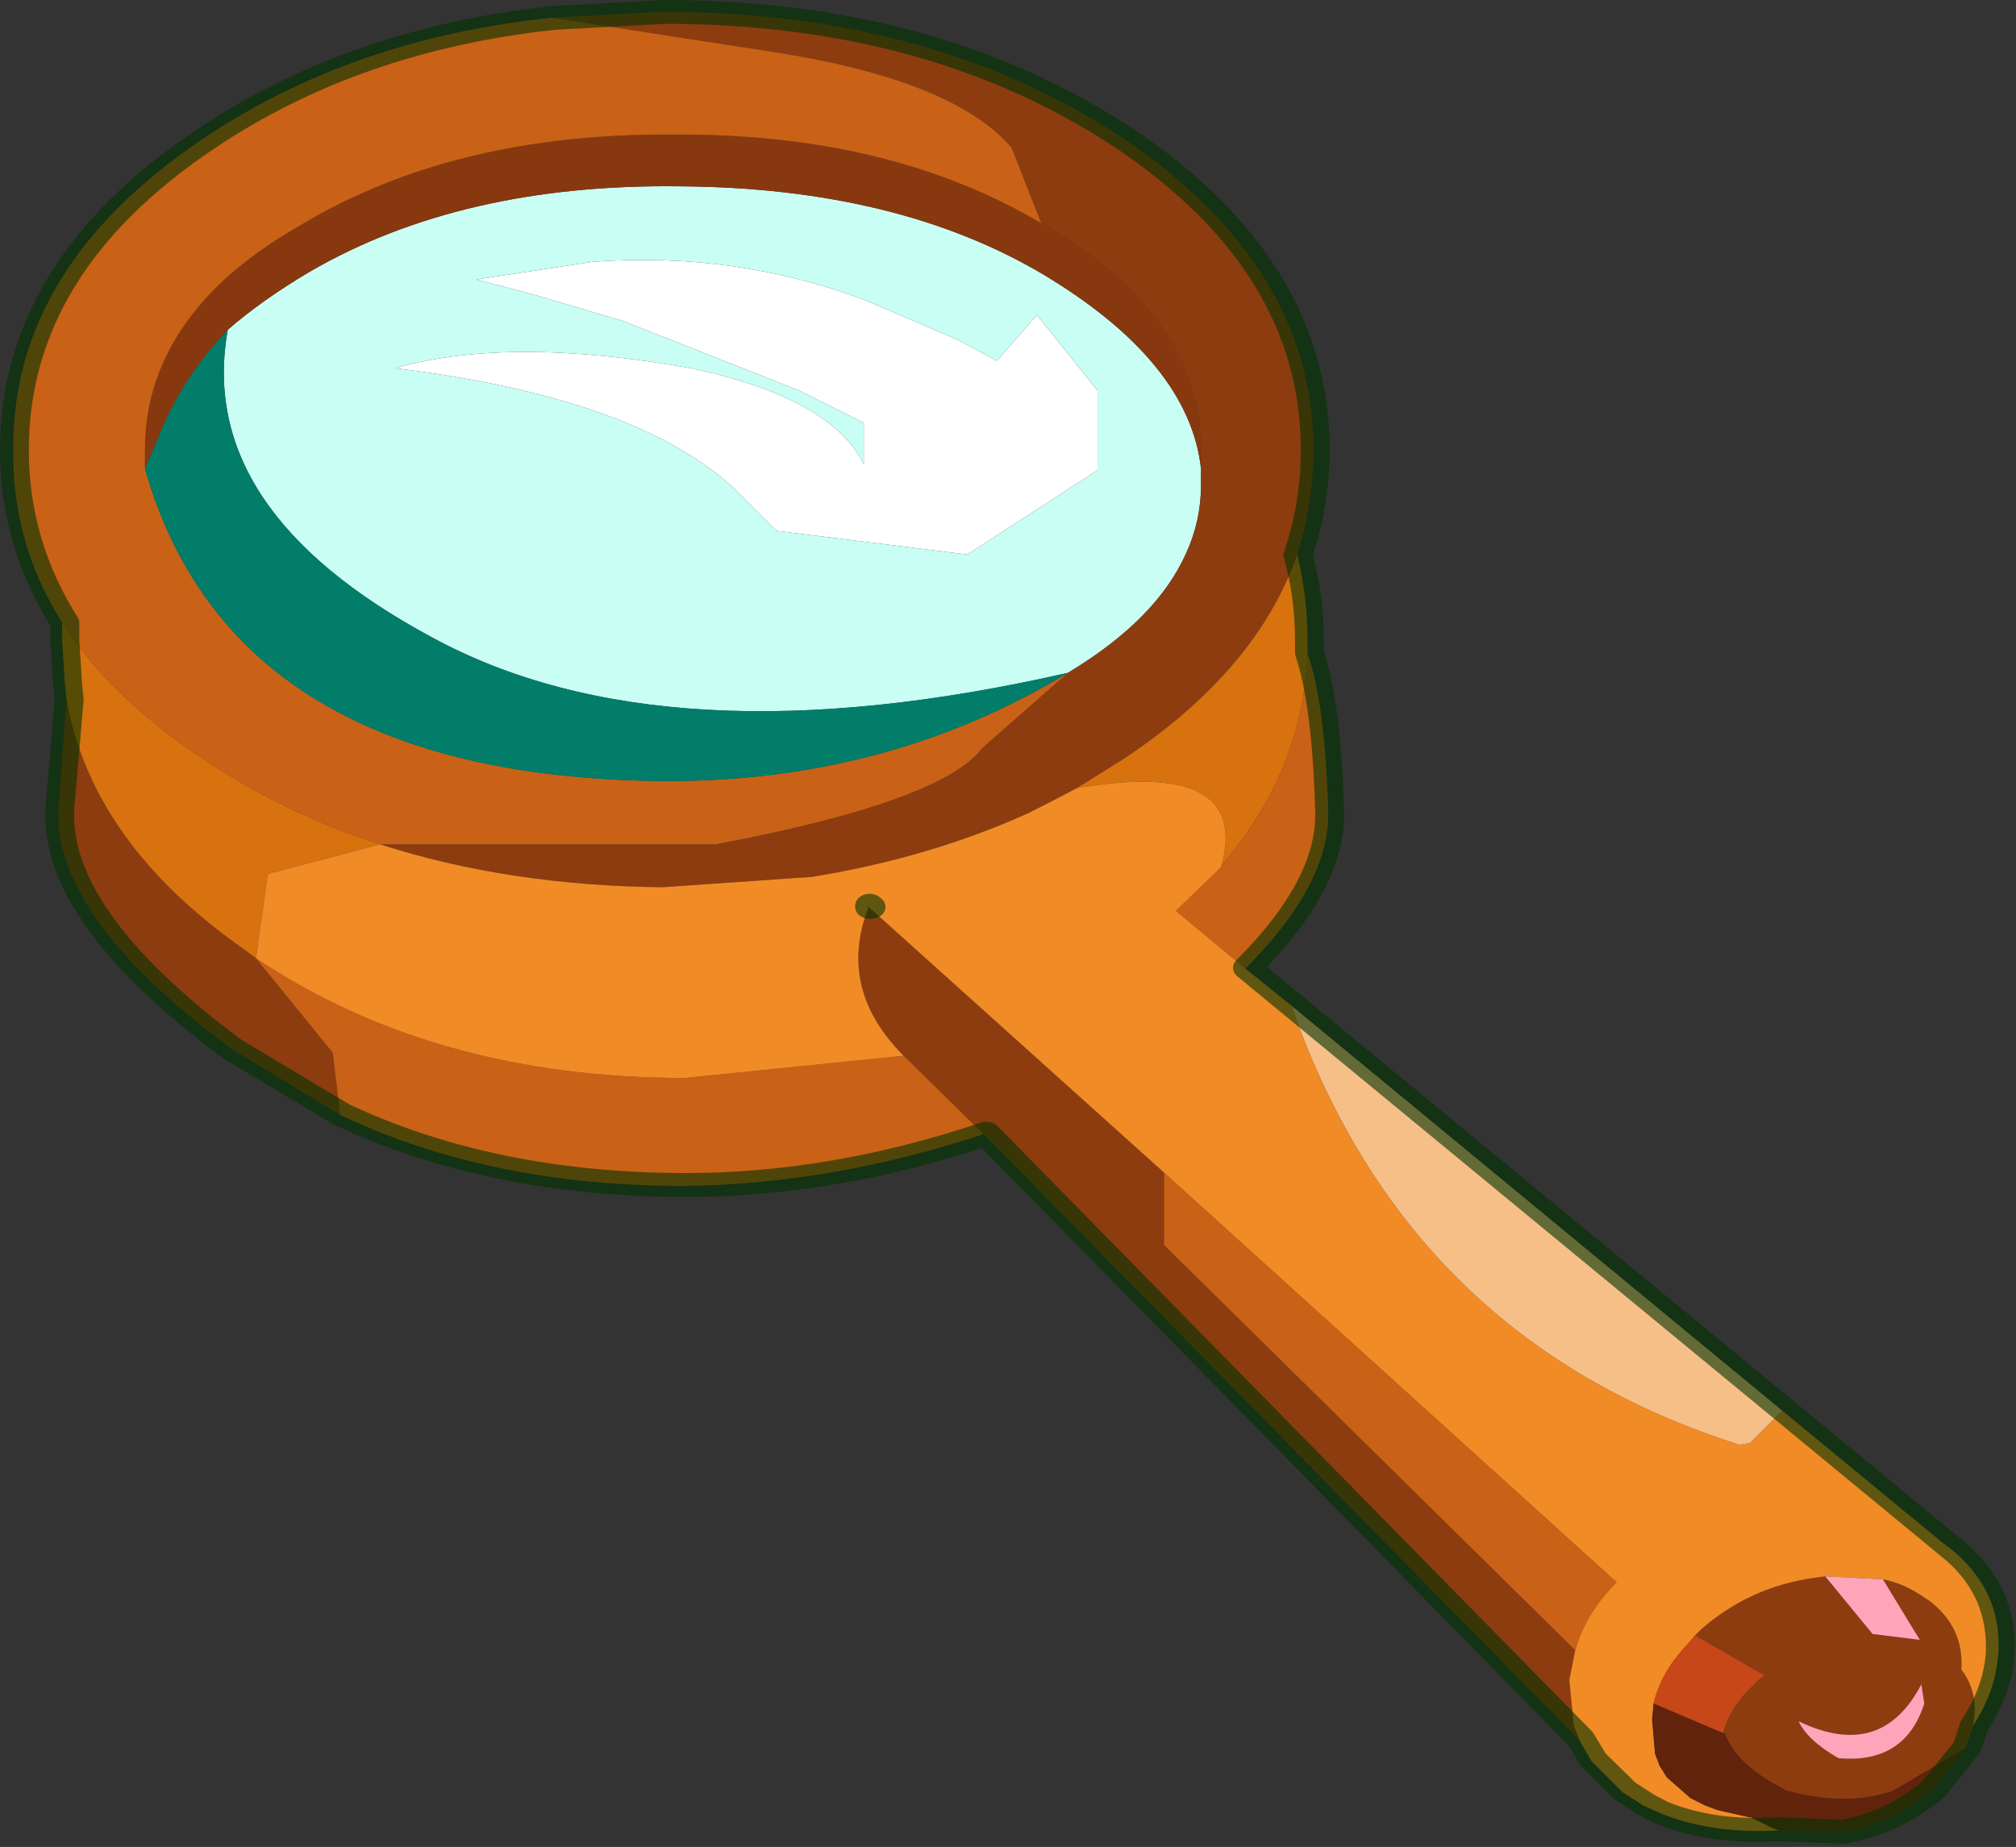
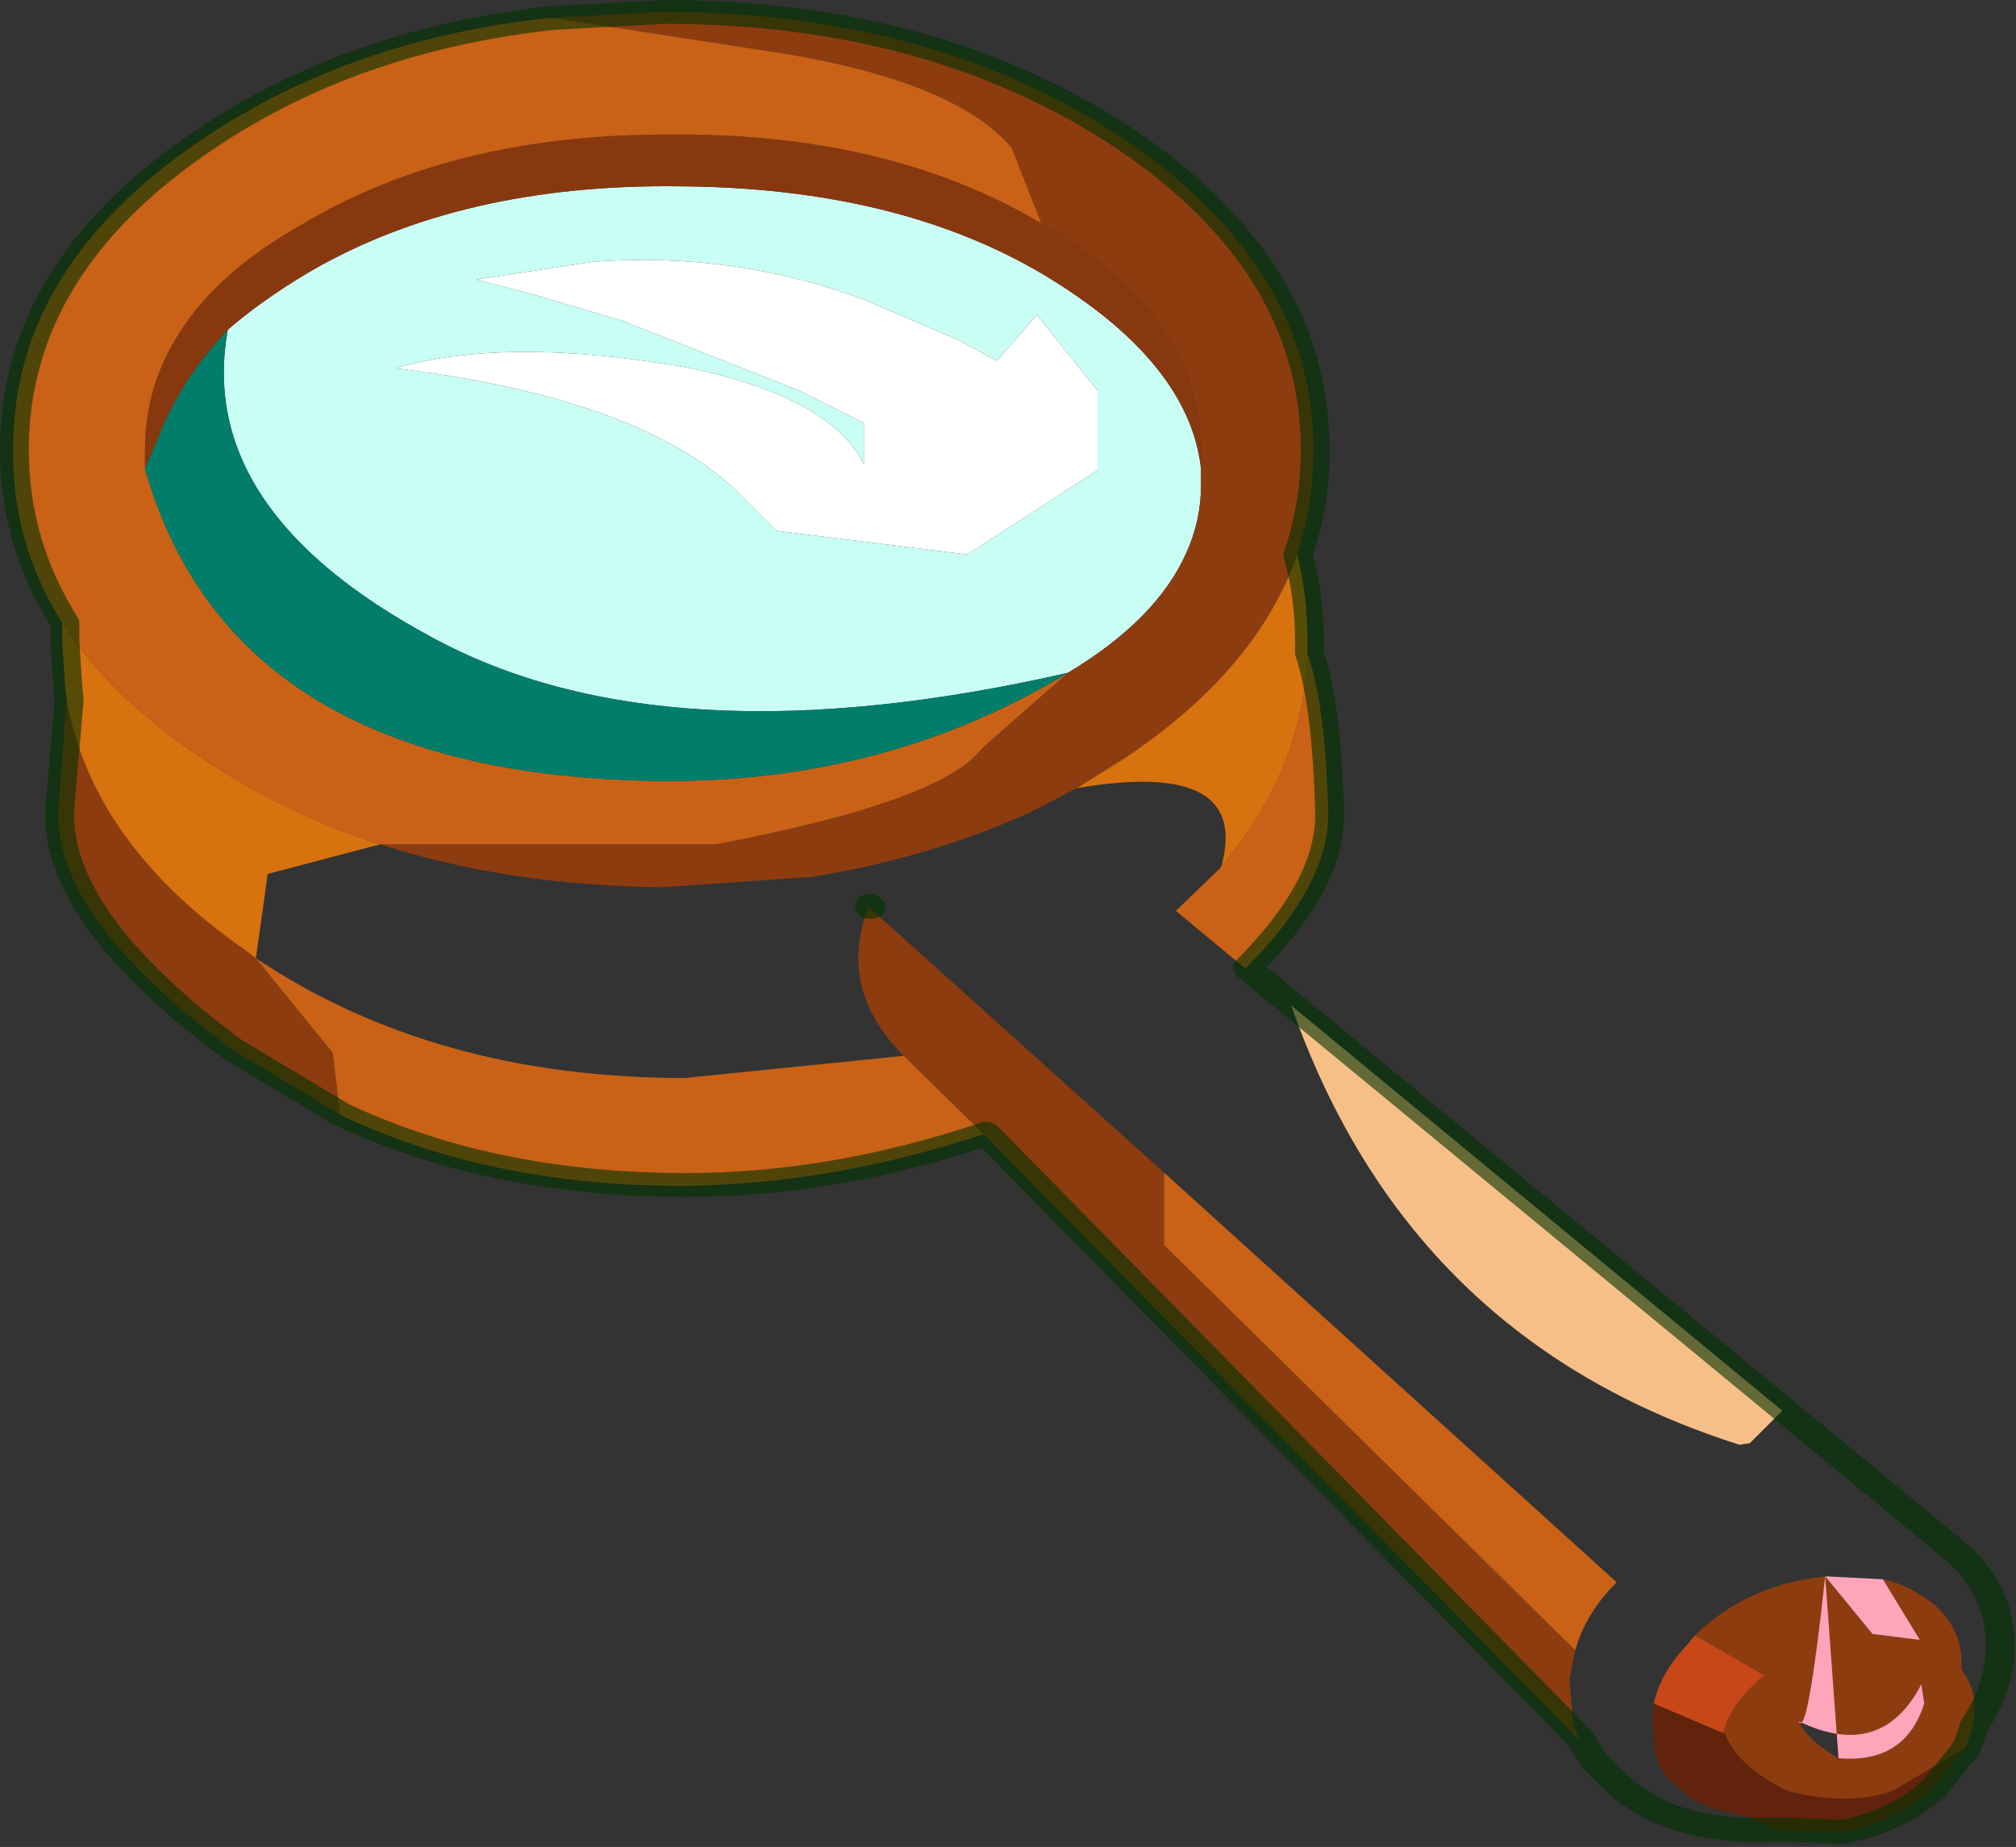
<svg xmlns="http://www.w3.org/2000/svg" xmlns:xlink="http://www.w3.org/1999/xlink" width="68.15px" height="62.45px">
  <rect width="100%" height="100%" fill="#333333" stroke="none" />
  <g transform="matrix(1, 0, 0, 1, -240.95, -169.25)">
    <use xlink:href="#object-0" width="67.1" height="61.6" transform="matrix(1, 0, 0, 1, 241.4, 169.65)" />
    <use xlink:href="#object-1" width="69.85" height="77.35" transform="matrix(0.975, 0, 0, 0.807, 240.95, 169.25)" />
  </g>
  <defs>
    <g transform="matrix(1, 0, 0, 1, -241.4, -169.65)" id="object-0">
      <path fill-rule="evenodd" fill="#ffffff" stroke="none" d="M257.05 178.7L261 178.1Q265.8 177.75 270.2 179.4L273.35 180.75L274.65 181.45L276 179.9L278.05 182.45L278.05 185.15L273.65 188L267.2 187.2L265.85 185.85Q262.55 182.7 254.3 181.7Q258.15 180.6 264.3 181.7Q269.05 182.7 270.15 184.95L270.15 183.55L267.95 182.45L262 180.1L258.95 179.2L257.05 178.7" />
      <path fill-rule="evenodd" fill="#c9fef5" stroke="none" d="M257.05 178.7L258.95 179.2L262 180.1L267.95 182.45L270.15 183.55L270.15 184.95Q269.05 182.7 264.3 181.7Q258.15 180.6 254.3 181.7Q262.55 182.7 265.85 185.85L267.2 187.2L273.65 188L278.05 185.15L278.05 182.45L276 179.9L274.65 181.45L273.35 180.75L270.2 179.4Q265.8 177.75 261 178.1L257.05 178.7M248.65 180.4Q249.8 179.4 251.4 178.45Q256.55 175.45 263.95 175.55Q271.3 175.6 276.25 178.55Q281.15 181.5 281.55 185.1L281.55 185.65Q281.55 186.85 281.05 187.95Q280.05 190.2 277.05 192Q263.45 195.1 255.55 190.8Q247.55 186.5 248.65 180.4" />
      <path fill-rule="evenodd" fill="#88380f" stroke="none" d="M281.55 185.1Q281.15 181.5 276.25 178.55Q271.3 175.6 263.95 175.55Q256.55 175.45 251.4 178.45Q249.8 179.4 248.65 180.4Q247.05 182.1 246.3 184.05L245.85 185.1L245.85 184.45Q245.85 181.65 247.85 179.4Q249.05 178.05 251.05 176.9Q256.25 173.75 263.7 173.8Q271 173.75 276.15 176.8L276.35 176.9Q281.55 180 281.55 184.45L281.55 185.1" />
      <path fill-rule="evenodd" fill="#8d3c10" stroke="none" d="M281.55 185.1L281.55 184.45Q281.55 180 276.35 176.9L276.15 176.8L275.15 174.25Q273.2 171.95 267.05 171L259.6 169.85L263.35 169.65Q272.5 169.65 278.95 173.95Q285.35 178.3 285.35 184.45Q285.35 186.3 284.8 188Q283.45 191.9 278.95 194.9L277.35 195.9Q276.5 196.35 275.7 196.75Q272.7 198.1 269.25 198.75L268.4 198.9L263.35 199.25Q258.15 199.2 253.8 197.8L265.15 197.8Q272.8 196.35 274.15 194.55L277.05 192Q280.05 190.2 281.05 187.95Q281.55 186.85 281.55 185.65L281.55 185.1M252.45 206.95L248.75 204.7Q242.5 200.05 242.95 196.3L243.2 192.9Q244.05 197.75 249.2 201.35L249.6 201.65L252.2 204.85L252.45 206.95M307.65 227.6L307.4 228.35L304.95 229.8Q303.4 230.35 301.35 229.8Q299.65 228.95 299.25 227.85L299.2 227.85Q299.4 227.1 300 226.45L300.4 226.05L300.6 225.9L298.25 224.55L298.45 224.35Q300.1 222.9 302.3 222.6L302.65 222.55L304.25 224.5L305.85 224.7L304.6 222.65Q305.35 222.8 306.05 223.3L306.2 223.4Q307.35 224.3 307.25 225.7Q307.75 226.35 307.7 227.2L307.65 227.6M294.35 228.1L274.2 207.6L271.5 204.95Q269.25 202.7 270.3 199.95L270.35 199.95L280.3 208.9L280.3 211.35L294.2 225.05L294 226.05L294.15 227.6L294.35 228.1M303.1 228.7Q305.35 228.9 306 226.85L305.9 226.2Q304.55 228.8 301.75 227.45Q302.05 228.1 303.1 228.7" />
      <path fill-rule="evenodd" fill="#c96216" stroke="none" d="M276.15 176.8Q271 173.75 263.7 173.8Q256.25 173.75 251.05 176.9Q249.05 178.05 247.85 179.4Q245.85 181.65 245.85 184.45L245.85 185.1Q248.75 195.3 262.75 195.65Q270.7 195.85 277.05 192L274.15 194.55Q272.8 196.35 265.15 197.8L253.8 197.8Q250.55 196.75 247.8 194.9Q244.65 192.8 243.05 190.3Q241.35 187.6 241.4 184.45Q241.35 178.3 247.8 173.95Q252.85 170.55 259.6 169.85L267.05 171Q273.2 171.95 275.15 174.25L276.15 176.8M285.15 191.35Q285.75 193.05 285.85 196.7Q285.9 199.15 283.05 202L280.7 200.05L280.75 200L282.2 198.6L282.25 198.5Q285 195.3 285.15 191.35M274.2 207.6Q269.05 209.3 264.05 209.35Q257.5 209.35 252.45 206.95L252.2 204.85L249.6 201.65Q255.65 205.7 264.1 205.7L271.5 204.95L274.2 207.6M280.3 208.9L295.6 222.75Q294.55 223.8 294.2 225.05L280.3 211.35L280.3 208.9" />
      <path fill-rule="evenodd" fill="#027d6a" stroke="none" d="M245.85 185.1L246.3 184.05Q247.05 182.1 248.65 180.4Q247.55 186.5 255.55 190.8Q263.45 195.1 277.05 192Q270.7 195.85 262.75 195.65Q248.75 195.3 245.85 185.1" />
      <path fill-rule="evenodd" fill="#d7720f" stroke="none" d="M243.05 190.3Q244.65 192.8 247.8 194.9Q250.55 196.75 253.8 197.8L250 198.8L249.6 201.65L249.2 201.35Q244.05 197.75 243.2 192.9L243.15 192.45L243.05 190.9L243.05 190.3M284.8 188Q285.15 189.4 285.15 190.9L285.15 191.35Q285 195.3 282.25 198.5Q283.2 194.9 277.35 195.9L278.95 194.9Q283.45 191.9 284.8 188" />
-       <path fill-rule="evenodd" fill="#f18b25" stroke="none" d="M283.05 202L284.6 203.25Q288.55 214.55 299.75 218.1L300.1 218.05L301.2 216.95L306.6 221.4L306.8 221.55L307.05 221.75Q308.65 223.15 308.5 225.2Q308.4 226.45 307.65 227.6L307.7 227.2Q307.75 226.35 307.25 225.7Q307.35 224.3 306.2 223.4L306.05 223.3Q305.35 222.8 304.6 222.65L302.65 222.55L302.3 222.6Q300.1 222.9 298.45 224.35L298.25 224.55L297.95 224.9Q297.1 225.8 296.85 226.85L296.8 227.4L296.9 228.55L297.05 228.95L297.3 229.35L298.1 230.05L298.6 230.3L299 230.45L300.1 230.7L300.15 230.7L300.55 230.9L300.85 231.05L301.1 231.15L300.95 231.15Q298.75 231.25 297.05 230.55L296.5 230.3L295.8 229.85L294.75 228.8L294.4 228.2L294.35 228.1L294.15 227.6L294 226.05L294.2 225.05Q294.55 223.8 295.6 222.75L280.3 208.9L270.35 199.95L270.25 199.9L270.3 199.95Q269.25 202.7 271.5 204.95L264.1 205.7Q255.65 205.7 249.6 201.65L250 198.8L253.8 197.8Q258.15 199.2 263.35 199.25L268.4 198.9L269.25 198.75Q272.7 198.1 275.7 196.75Q276.5 196.35 277.35 195.9Q283.2 194.9 282.25 198.5L282.2 198.6L280.75 200L280.7 200.05L283.05 202" />
      <path fill-rule="evenodd" fill="#f7bf88" stroke="none" d="M284.6 203.25L301.2 216.95L300.1 218.05L299.75 218.1Q288.55 214.55 284.6 203.25" />
      <path fill-rule="evenodd" fill="#61230c" stroke="none" d="M307.4 228.35L306.25 229.75Q304.95 230.9 303.2 231.2L301.1 231.15L300.85 231.05L300.55 230.9L300.15 230.7L300.1 230.7L299 230.45L298.6 230.3L298.1 230.05L297.3 229.35L297.05 228.95L296.9 228.55L296.8 227.4L296.85 226.85L299.2 227.85L299.25 227.85Q299.65 228.95 301.35 229.8Q303.4 230.35 304.95 229.8L307.4 228.35" />
-       <path fill-rule="evenodd" fill="#fea5ba" stroke="none" d="M302.65 222.55L304.6 222.65L305.85 224.7L304.25 224.5L302.65 222.55M303.1 228.7Q302.05 228.1 301.75 227.45Q304.55 228.8 305.9 226.2L306 226.85Q305.35 228.9 303.1 228.7" />
+       <path fill-rule="evenodd" fill="#fea5ba" stroke="none" d="M302.65 222.55L304.6 222.65L305.85 224.7L304.25 224.5L302.65 222.55Q302.05 228.1 301.75 227.45Q304.55 228.8 305.9 226.2L306 226.85Q305.35 228.9 303.1 228.7" />
      <path fill-rule="evenodd" fill="#c74718" stroke="none" d="M298.25 224.55L300.6 225.9L300.4 226.05L300 226.45Q299.4 227.1 299.2 227.85L296.85 226.85Q297.1 225.8 297.95 224.9L298.25 224.55" />
    </g>
    <g transform="matrix(1, 0, 0, 1, 0.5, 0.5)" id="object-1">
      <use xlink:href="#object-2" width="69.85" height="77.35" transform="matrix(1, 0, 0, 1, -0.5, -0.5)" />
    </g>
    <g transform="matrix(1, 0, 0, 1, 0.5, 0.5)" id="object-2">
      <path fill="none" stroke="#003300" stroke-opacity="0.6" stroke-width="1" stroke-linecap="round" stroke-linejoin="round" d="M1.9 28.8L1.85 28.25L1.75 26.35L1.75 25.6Q0 22.25 0 18.35Q0 10.7 6.6 5.35Q11.75 1.15 18.7 0.25L22.55 0Q31.9 0 38.55 5.35Q45.1 10.7 45.1 18.35Q45.1 20.65 44.5 22.75Q44.9 24.45 44.9 26.35L44.9 26.85Q45.5 29 45.6 33.55Q45.65 36.55 42.75 40.05L66.9 64.1L67.1 64.3L67.35 64.55Q68.95 66.25 68.85 68.8Q68.75 70.35 67.95 71.8L67.7 72.7L66.55 74.45Q65.2 75.85 63.4 76.25L61.25 76.15L61.05 76.15Q58.85 76.3 57.1 75.45L56.55 75.1L55.85 74.55L54.75 73.25L54.4 72.55L54.3 72.35L33.7 47Q28.4 49.15 23.3 49.15Q16.55 49.15 11.35 46.2L7.55 43.45Q1.15 37.7 1.6 33.05L1.9 28.8M29.7 37.5L29.65 37.45L29.65 37.5L29.7 37.5" />
    </g>
  </defs>
</svg>